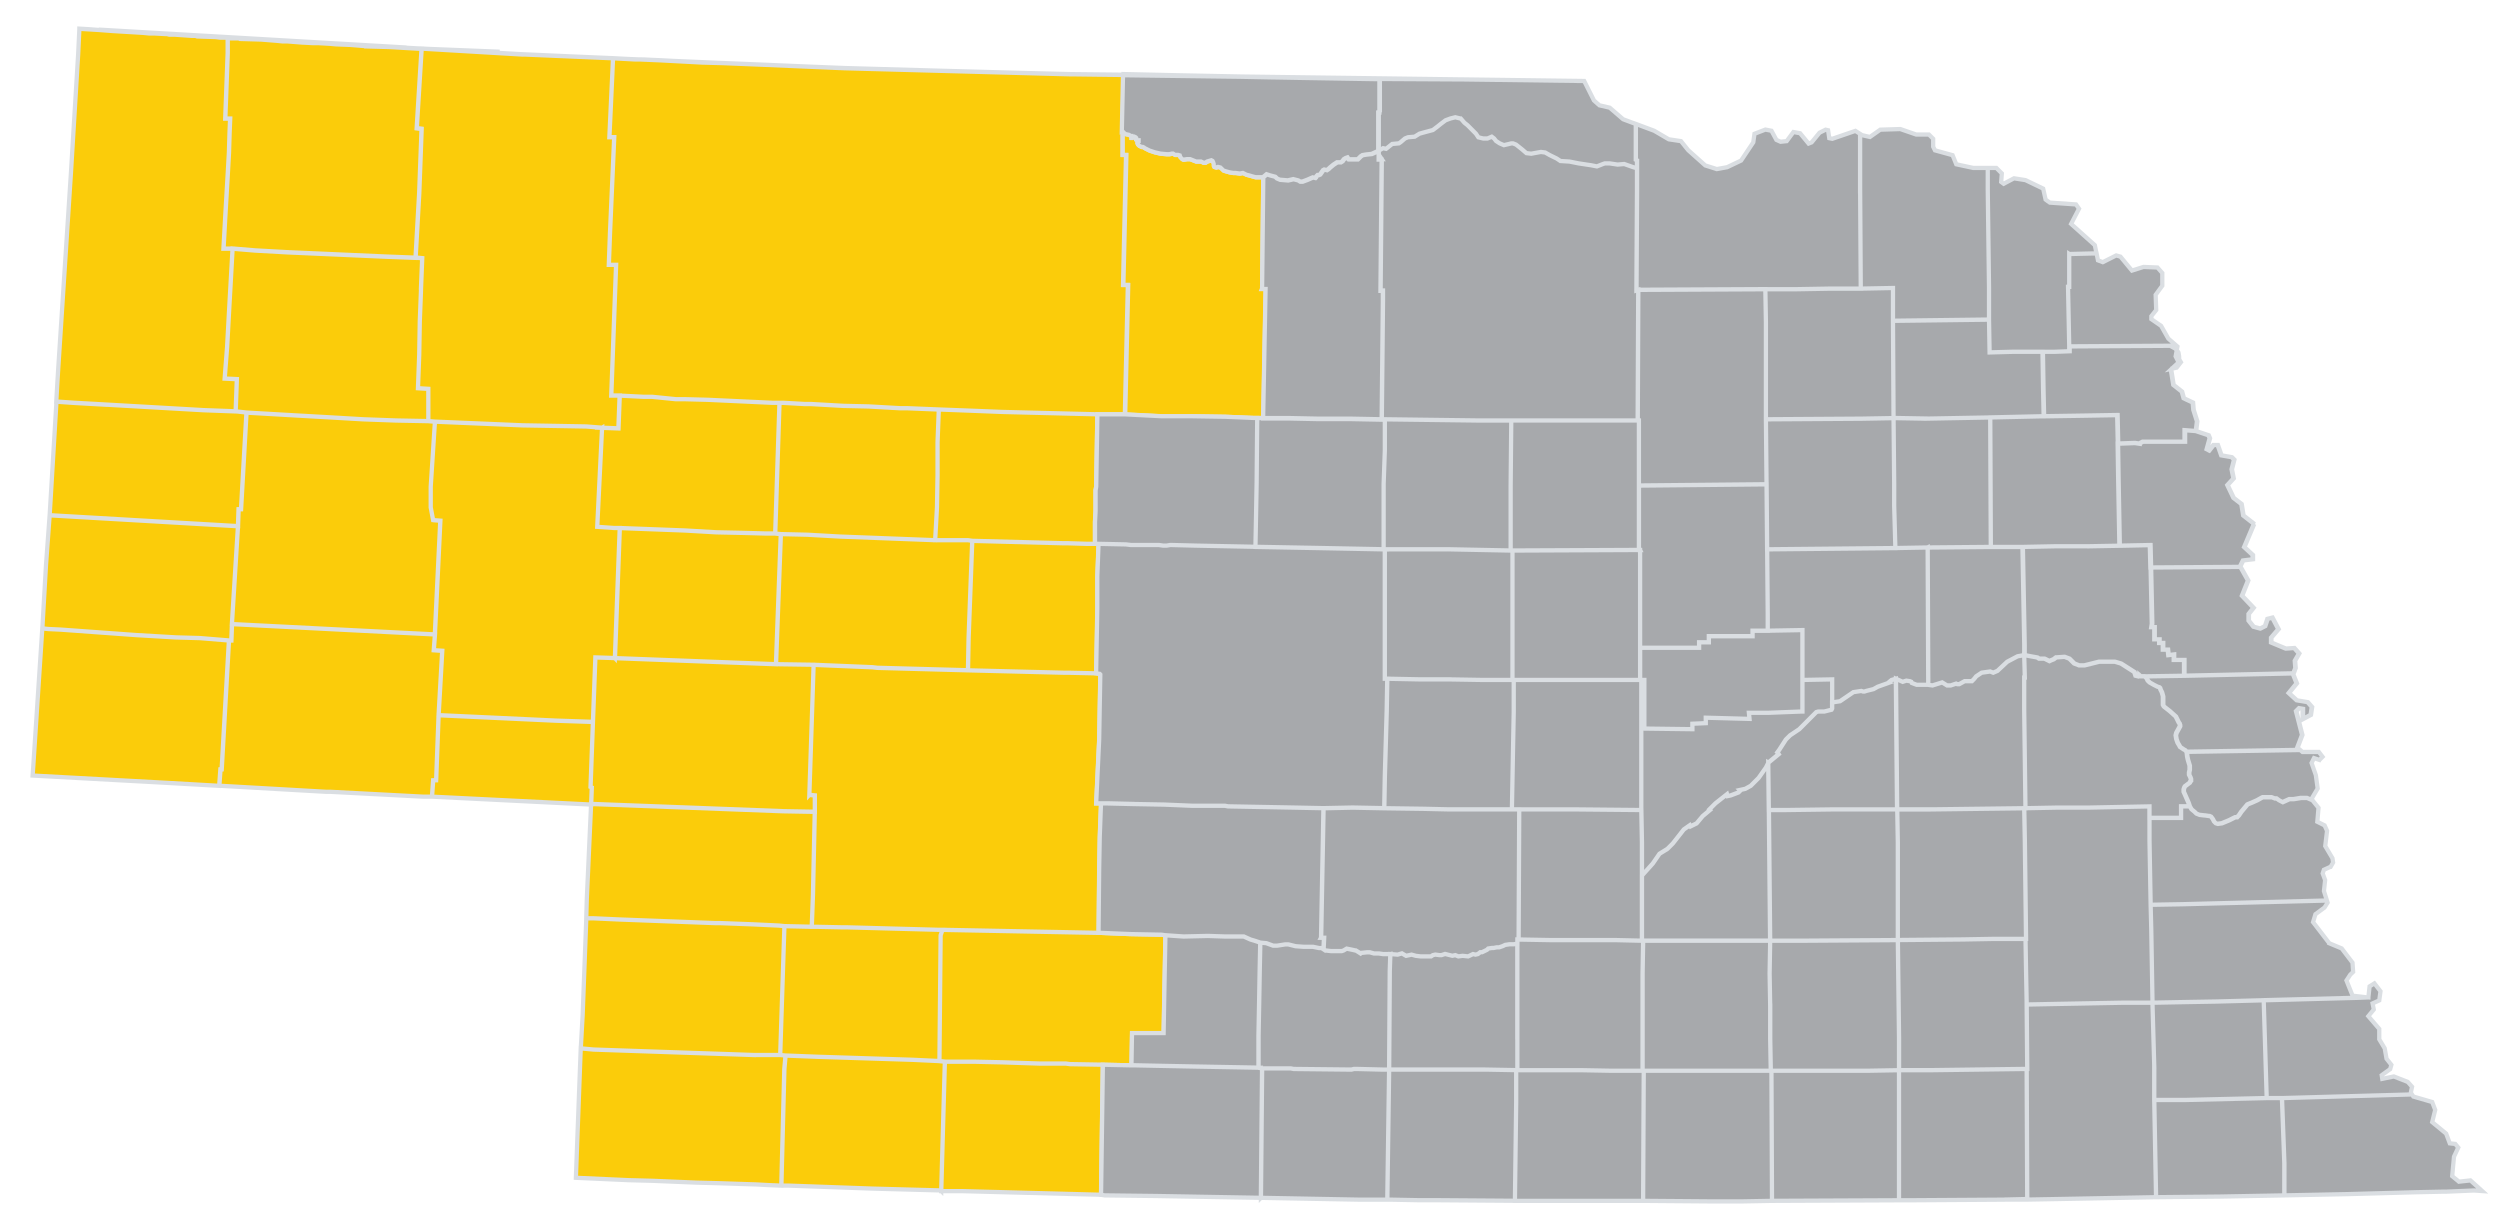
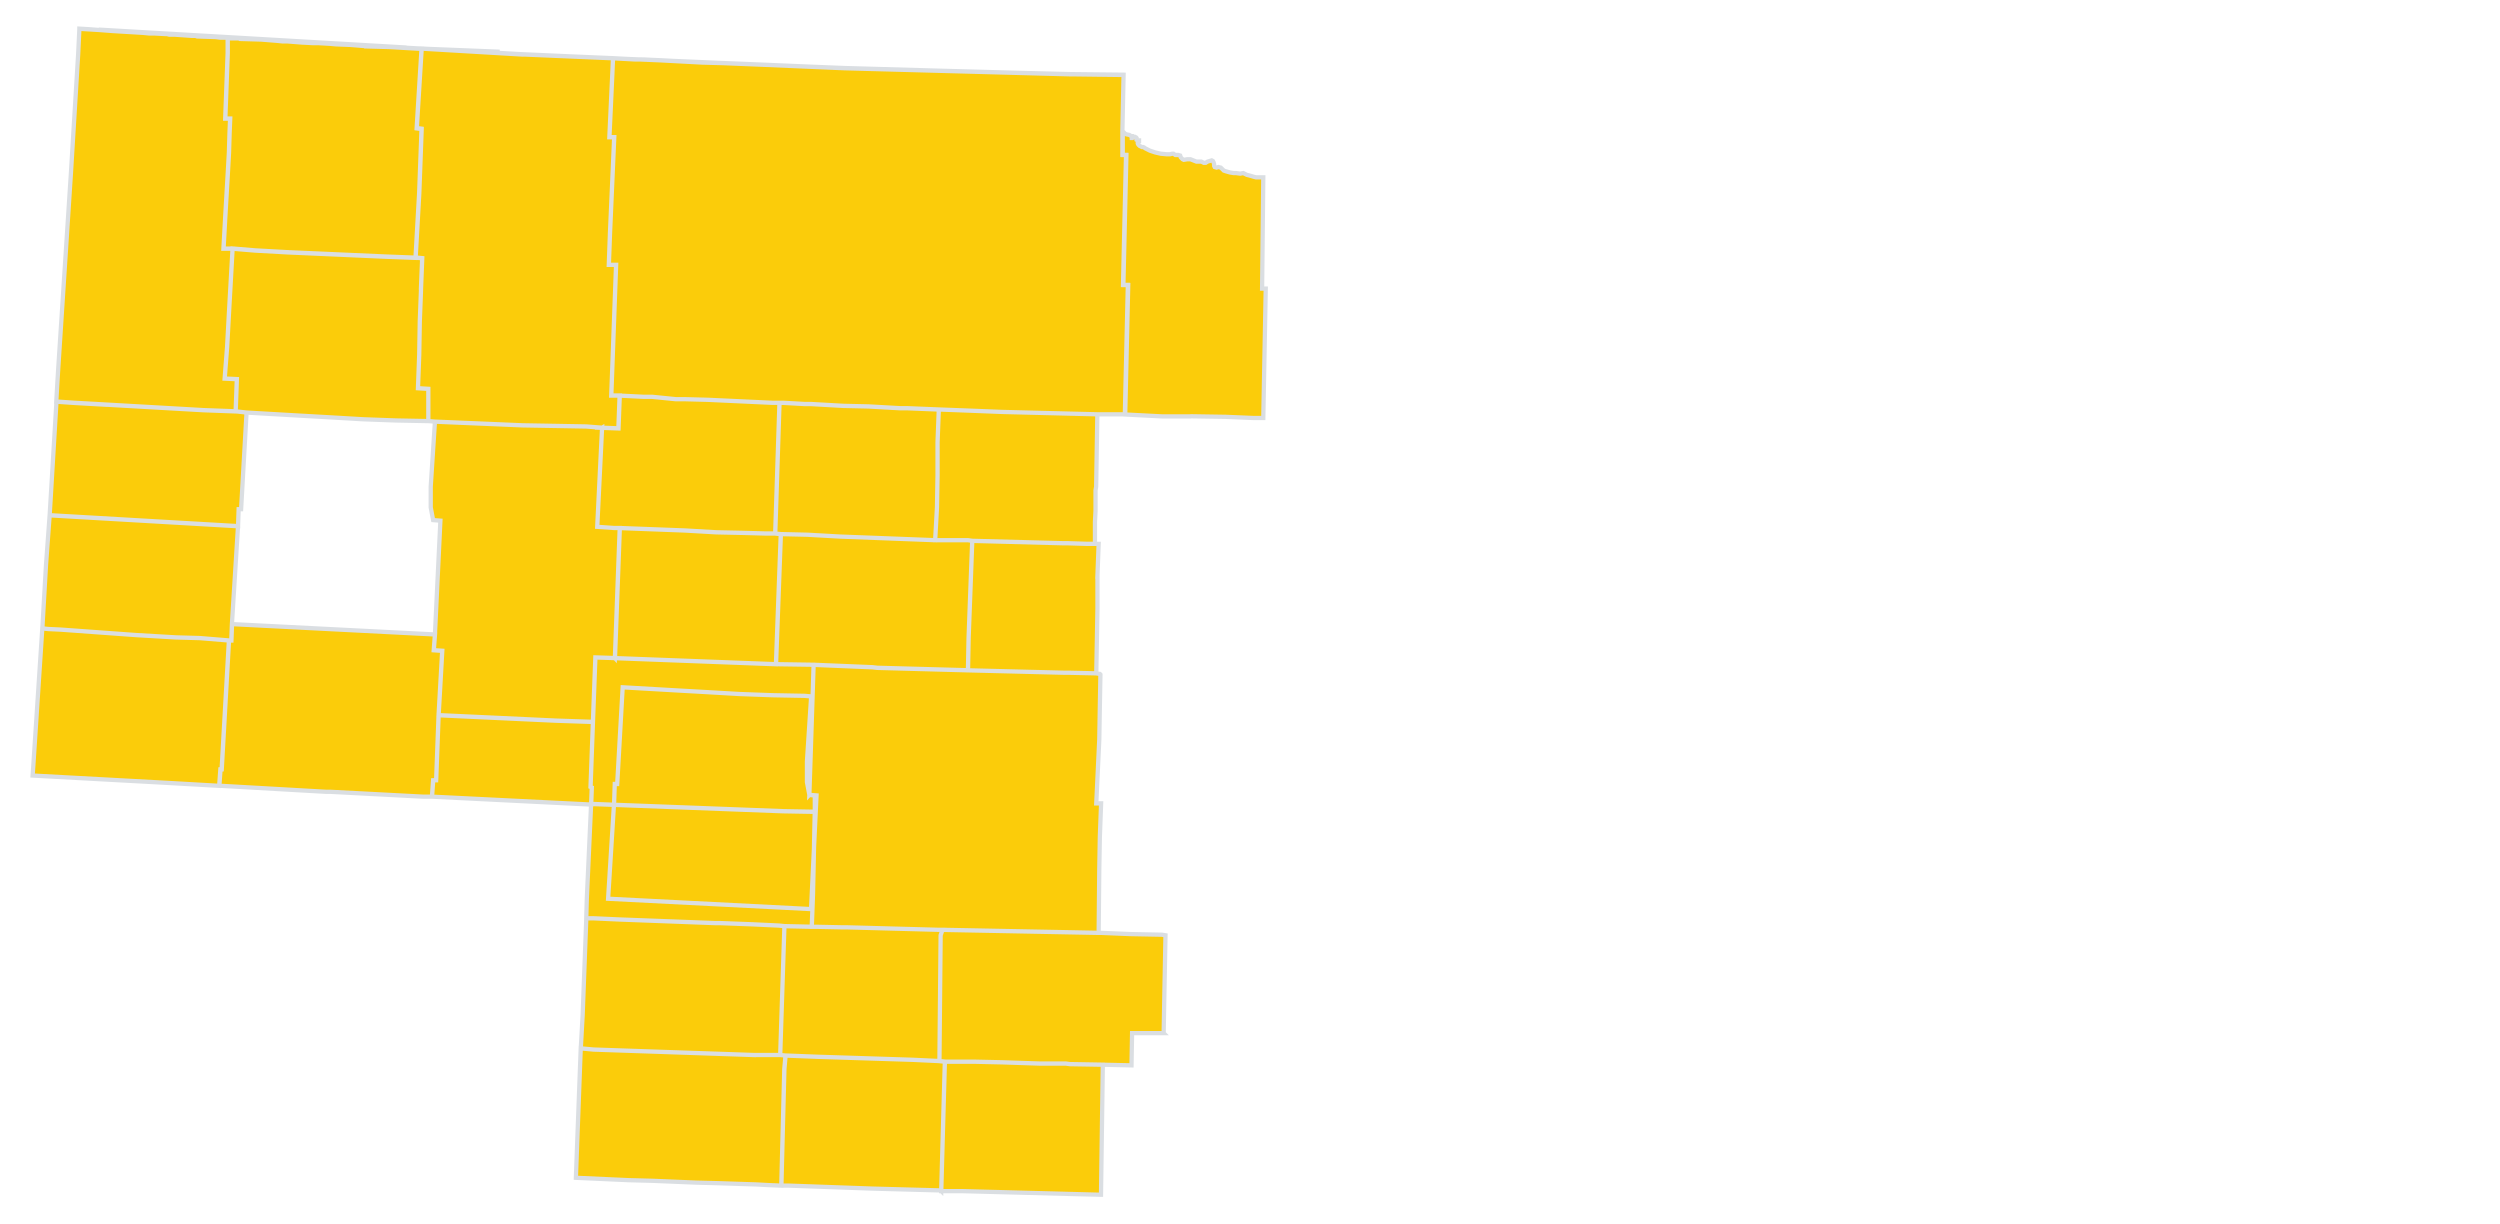
<svg xmlns="http://www.w3.org/2000/svg" id="Nebraska" viewBox="0 0 439.15 214.98">
  <defs>
    <style>.cls-1{fill:#fbcc0a;}.cls-1,.cls-2{stroke:#dadee2;stroke-width:.75px;}.cls-2{fill:#a7a9ac;}</style>
  </defs>
-   <path id="id_-_yellow" class="cls-1" d="M209.1,73.12l6.2.1,5.01.21h1.6l.43-22.74h-.64l.21-19.54h-1.28l-.43-.11-.75-.22-.42-.1-.64-.32-.53.1-.75-.1h-.42l-.64-.11-.74-.21-.33-.11-.21-.21-.33-.32-.42-.1-.32.1-.33-.1-.1-.21v-.32l-.1-.32-.11-.21-.21-.11-.74.22-.33.21h-.32l-.42-.21h-.86l-1.07-.42h-.53l-.64.1-.21-.1-.32-.33-.1-.32-.33-.1h-.53l-.32-.22h-.21l-.42.1h-.53l-1.07-.1-.96-.22-.96-.32-.85-.43-.11-.1-.21-.1h-.21l-.43-.21-.21-.21-.1-.21v-.22l.22-.1v-.22h-.22l-.21-.1v-.32l-.1-.11-.21-.1-.43.21h-.1v-.33h-.11l-.32-.21-.53-.11-.21-.1-.42-.43v4.17h.64l-.53,22.84h.85l-.53,22.74,6.41.33h5.12ZM164.69,83.47l-.1,5.66-.32,5.76h5.76l.75.11,16.01.42h.75l3.52.11h1.28v-3.85l.1-1.92v-3.63l.11-.64.21-12.71-16.75-.42-5.55-.22-5.55-.21-.22,5.77v5.76ZM137.15,93.82l4.7.11,5.66.32,16.76.64.32-5.76.1-5.66v-5.76l.22-5.77-5.44-.22h-1.28l-5.66-.32-4.38-.1-5.66-.32h-1.07l-3.74-.21h-.75l-.75,22.95.96.1ZM148.15,162.9h.75l16.01.43h.64l27.44.53.11-11.21.1-5.66.22-5.87h-.85l.53-11.21.1-5.87.1-5.55-.1-.11-.64-.1-4.8-.11h-.86l-16.87-.42-15.9-.43-.86-.1-10.35-.43-.75,22.85.96.1v2.88l-.32,14.52-.21,5.66h.86l4.69.1ZM165.54,163.33h-.64l-16.01-.43h-.75l-4.69-.1h-.86l-4.8-.11-.74,22.63.96.1,5.66.22,16.66.53,4.69.22.21-22.1.32-.96ZM105.76,75.14l-.85,17.4,2.99.21h.96l11.42.43,5.55.32,4.69.1,3.95.11h1.7l.75-22.95h-1.17l-11.42-.53-4.17-.11h-1.49l-4.17-.42h-1.49l-4.17-.21-.22,5.77-2.88-.11ZM73.95,50.8v.21l-.21,5.44-.1,5.87-.22,5.87,1.82.11v5.66l1.17.1,15.38.65,5.66.1,5.55.1,2.77.22,2.88.11.22-5.77h-1.5l.21-5.66.64-17.3h-1.28l.21-5.66.74-16.76h-.85l.53-11.42.11-2.45-16.64-.71-16.99-.99-.86,13.97.86.11-.21,5.66-.21,5.66-.64,11.31,1.17.11-.22,5.44ZM58.15,73.32l5.66.33,5.77.21,5.66.11v-5.66l-1.82-.11.22-5.87.1-5.87.21-5.44v-.21l.22-5.44-1.17-.11-5.45-.21-9.71-.43-7.26-.32-5.77-.32-3.95-.33-.64,11.42-.32,5.87-.43,5.55,2.14.1-.21,5.66,1.92.22,9.19.53,5.66.32ZM142.17,139.62l.75-22.85-6.62-.1-28.29-1.07-3.42-.11-.43,11.32-.42,11.42.22.1-.11,2.88,33.74,1.28,5.55.1v-2.88l-.96-.1ZM76.08,91.37l-.42-2.24v-3.63l.74-11.42-1.17-.1-5.66-.11-5.77-.21-5.66-.33-5.66-.32-9.19-.53-.96,16.98h-.43l-.1,2.88v.1l-1.07,17.18,35.65,1.82.96-19.97-1.28-.1ZM108.01,115.6l.85-22.85h-.96l-2.99-.21.85-17.4-2.77-.22-5.55-.1-5.66-.1-15.38-.65-.74,11.42v3.63l.42,2.24,1.28.1-.96,19.97-.21,2.78,1.49.1-.64,11.31,20.6.96,6.51.22.43-11.32,3.42.11ZM204.41,181.48l.1-5.66.22-11.53-.64-.1-5.55-.11-5.02-.21h-.53l-27.44-.53-.32.96-.21,22.1.96.1h5.12l4.92.11,6.61.22h4.6l.74.1,5.77.1,5.02.11.1-5.66h5.55ZM113.23,10.45h-.69l3.68.16-2.99-.16ZM136.19,93.72h-1.7l-3.95-.11-4.69-.1-5.55-.32-11.42-.43-.85,22.85,28.29,1.07.85-22.85-.96-.1ZM192.77,101.3l.22-5.76h-1.92l-3.52-.11h-.75l-16.01-.42-.64,17.08-.11,5.66,16.87.42h.86l4.8.11.21-11.32v-5.66ZM170.78,95l-.75-.11h-5.76l-16.76-.64-5.66-.32-4.7-.11-.85,22.85,6.62.1,10.35.43.86.1,15.9.43.11-5.66.64-17.08ZM165.01,186.38l-4.69-.22-16.66-.53-5.66-.22-.21,2.35-.53,20.5h1.18l14.83.53,11.96.32.11.11.64-22.74-.96-.1ZM38.93,135.14l1.28-22.63-5.12-.42-3.95-.11h-.11l-7.15-.42-13.24-.96-2.14-.1-1.07-.11-1.6,24.45-.1,1.39,23.49,1.28,9.28.53.21-2.88h.21ZM76.62,137.06l.43-11.42.64-11.31-1.49-.1.21-2.78-35.65-1.82-.11,2.88h-.42l-1.28,22.63h-.21l-.21,2.88,18.79,1.07h.75l16.22.85h1.6l.21-2.88h.53ZM108.76,161.51l16.97.64h.85l5.55.21,4.7.22.96.1,4.8.11.21-5.66.32-14.52-5.55-.1-33.74-1.28v.1l-.75,16.55-.1,3.42h1.17l4.6.21ZM138,185.42l-.96-.1h-4.6l-28.18-.96-2.25-.21-.85,22.74,9.29.42,4.17.11,7.68.32,3.85.1,6.72.22,2.03.11,2.34.1.53-20.5.21-2.35ZM132.45,185.32h4.6l.74-22.63-.96-.1-4.7-.22-5.55-.21h-.85l-16.97-.64-4.6-.21h-1.17l-.64,16.98-.33,5.87,2.25.21,28.18.96ZM103.95,138.34l-.22-.1.42-11.42-6.51-.22-20.6-.96-.43,11.42h-.53l-.21,2.88,27.97,1.39v-.1l.11-2.88ZM25.16,5.75l1.07.11h.96l1.82.1h.32l.43.11h.96l2.99.21h.65l.32.11h.21l2.99.1.85.11h1.28l.32.1h1.6l.21.1,3.74.11,2.77.22.96.1h.85l2.67.21h.11l1.81.1h.96l1.92.11,1.07.1,2.57.1,2.56.21h.11l4.06.11,3.11.18-54.08-3.15,2.5.19,5.34.32ZM10.64,110.59l13.24.96,7.15.42h.11l3.95.11,5.12.42h.42l.11-2.88,1.07-17.18-33.09-1.92-.64,8.76-.64,11.1,1.07.11,2.14.1ZM64.24,8.1h-.11l-2.56-.21-2.57-.1-1.07-.1-1.92-.11h-.96l-1.81-.1h-.11l-2.67-.21h-.85l-.96-.1-2.77-.22-3.74-.11-.21-.1h-1.6l-.32-.1v2.67l-.43,11.53h.86l-.11,2.67-.1,3.31-.21,3.74-.1,1.71-.33,5.66-.32,5.76h1.6l3.95.33,5.77.32,7.26.32,9.71.43,5.45.21.64-11.31.21-5.66.21-5.66-.86-.11.86-13.97-2.65-.15-3.11-.18-4.06-.11ZM41.82,92.33l.1-2.88h.43l.96-16.98-1.92-.22-5.66-.21-5.77-.33-11.2-.64-5.66-.32-3.2-.22v.32l-1.17,19.54v.11l33.09,1.92v-.1ZM18.76,71.09l11.2.64,5.77.33,5.66.21.21-5.66-2.14-.1.43-5.55.32-5.87.64-11.42h-1.6l.32-5.76.33-5.66.1-1.71.21-3.74.1-3.31.11-2.67h-.86l.43-11.53v-2.67h-1.28l-.85-.11-2.99-.1h-.21l-.32-.11h-.65l-2.99-.21h-.96l-.43-.11h-.32l-1.82-.1h-.96l-1.07-.11-5.34-.32-2.5-.19-3.35-.2,3.35.2-1.66-.13-1.7-.1v.1l-.21,4.37-1.28,21.03-2.24,34.48-.33,5.55,3.2.22,5.66.32ZM74.06,8.53h-.11l-2.54-.14,2.65.15h0ZM187.96,186.92l-.74-.1h-4.6l-6.61-.22-4.92-.11h-5.12l-.64,22.74h3.52l24.44.64h.11l.32-22.85-5.77-.1ZM127.01,11.09l7.35.3-18.14-.78,7.15.38,3.63.1ZM91.05,9.53l16.64.71h0s-14.2-.64-14.2-.64l-2.45-.11-3.63-.21v-.21l-13.34-.53h0s16.99,1,16.99,1ZM112.55,10.45l-4.26-.18,3.35.18h.92ZM107.58,12.69l-.53,11.42h.85l-.74,16.76-.21,5.66h1.28l-.64,17.3-.21,5.66h1.5l4.17.21h1.49l4.17.42h1.49l4.17.11,11.42.53h1.92l3.74.21h1.07l5.66.32,4.38.1,5.66.32h1.28l5.44.22,5.55.21,5.55.22,16.75.42h4.8l.53-22.74h-.85l.53-22.84h-.64v-4.17l.21-9.87-9.27-.12-39.71-1.07-14.02-.6-7.35-.3-3.63-.1-7.15-.38-3.68-.16h-.92l-3.35-.18-.6-.03-.11,2.45ZM108.28,10.27l-.6-.03h0s.6.03.6.03ZM188.09,13.05l9.27.12v-.05s-9.29-.1-9.29-.1l-13.24-.33-3.74-.1-22.74-.64-14-.56,14.02.6,39.71,1.07Z" />
-   <path id="id_-_grey" class="cls-2" d="M310.2,73.65l16.87-.11,5.55-.1-.1-17.08v-5.77l-5.66.11h-5.66l-5.66.1h-5.44l.1,5.77v17.08ZM338.28,73.54l11.32-.21,9.39-.21-.1-4.49-.11-6.84h-5.34l-3.95.11-.1-5.77-16.87.21.1,17.08,5.66.1ZM363.48,44.61v5.77h-.21l.21,10.46,17.72-.11.21.11.75.42.2.31.13-.7-1.6-1.39-1.27-2.24-1.71-1.18v-.53l.85-1.07-.1-2.67,1.17-1.6v-2.24l-.85-.96-2.45-.1-2.03.64-2.02-2.45-.75-.21-2.35,1.18-.85-.32-.24-1.21h-.63l-4.16.1ZM349.17,33.4l.22,17.08v5.66l.1,5.77,3.95-.11h7.26l2.78-.1v-.85l-.21-10.46h.21v-5.77l4.16-.1h.63l-.29-1.45-4.17-3.74,1.39-2.67-.53-.75-4.6-.32-.74-.53-.43-1.93-3.1-1.49-2.02-.32-1.82.96-.43-.32.11-1.5-.96-.96h-1.51v3.91ZM326.75,33.19l.11,17.51,5.66-.11v5.77l16.87-.21v-5.66l-.22-17.08v-3.91h-2.54l-2.99-.64-.65-1.6-3.09-.85-.32-.64v-1.39l-.75-.75h-2.24l-2.78-.96-3.52.11-1.82,1.28-1.39-.32-.34-.22v9.68ZM287.36,22.41v5.66l.21.1v5.55l-.1,17.3.32-.1,22.2-.11h5.55l5.66-.1h5.66l-.11-17.51v-9.68l-.83-.53-4.06,1.39-.53-.11-.21-1.39-.43-.1-1.07.53-1.39,1.7-.53.21-1.5-1.82-1.17-.21-1.18,1.6-1.07.11-.74-.33-.86-1.6-1.07-.21-1.92.74-.21,1.5-2.14,3.2-2.45,1.17-1.82.33-2.02-.64-2.99-2.67-1.28-1.6-2.14-.32-2.56-1.5-3.22-1.2v.63ZM221.7,50.7l.21-19.54.64-.53.64.21.85.22.33.32.53.22h.1l1.28.11.96-.22.86.22.32.21h.42l.86-.32.96-.42.43.1.1-.1.11-.21.21-.21h.22l.21-.1.53-.75.21-.11.42.11.33-.22.21-.21.64-.53.64-.42h.64l.32-.21.22-.32.32-.21.32-.11.21.33h1.6l.53-.53.32-.21.64-.11.96-.1,1.17-.53v1.5h.53l-.21,23.06h.42v1.92l-.21,20.71-5.55-.11h-5.77l-4.8-.1h-4.7l.43-22.74h-.64ZM242.73,27.96l-.21,23.06h.42v1.92l-.21,20.71h.53l16.44.21h27.97l.1-22.95-.32.1.1-17.3v-4.16l-.74-.21-1.5-.53-1.17.1-1.39-.21h-.85l-.32.11-1.07.42-1.07-.21-.75-.11-1.39-.21-1.6-.32-1.6-.1-.64-.43-.86-.42-.42-.21-.75-.43-.75-.1-1.17.21-.53.1-.85-.1-.75-.65-1.07-.85-.53-.21h-.32l-.43.11-.43.1-.42.1-.75-.32-.64-.42-.33-.43-.42-.32-.75.32h-.75l-.85-.21-.43-.64-1.49-1.5-.53-.42-.65-.75h-.1l-.85-.21-.85.21-.86.32-.85.64-.53.43-.85.64-1.6.43-.75.21-.85.53-1.17.1-.53.21-.75.64-.32.22-1.18.11-1.07.85-.53-.11-.75.43v1.5h.53ZM287.89,73.86v11.42l22.42-.22-.11-11.42v-17.08l-.1-5.77h-.11l-22.2.11-.1,22.95h.22ZM192.45,86.13v3.63l-.1,1.92v3.85h.64l4.8.1.85.1h4.92l.75.11h.64l.64-.11,4.38.11,10.56.21.11-5.66.1-5.66.1-11.31h-.53l-5.01-.21-6.2-.1h-5.12l-6.41-.33h-4.8l-.21,12.71-.11.64ZM349.7,96.07h5.77l5.44-.11h5.77l5.44-.1h.21l-.21-11.53-.1-6.41-.11-5.02-5.87.1-7.04.11-9.39.21.1,22.74ZM221.06,181.9l.11-5.76.1-5.77.1-4.8-.96-.32-.75-.22-1.17-.53h-3.31l-2.99-.1-4.27.1-3.2-.22-.22,11.53-.1,5.66h-5.55l-.1,5.66h.75l4.91.1,5.55.11,5.55.1,5.55.1v-5.66ZM355.57,119.02h.11l-.11-3.95-1.17.21-1.82.96-1.71,1.6-.75.32-.53-.21-1.5.21-.96.64-.33.42-.42.43h-1.28l-.96.53h-.32l-.21-.1-.96.32h-.64l-.85-.53-1.71.53-.75-.11h-2.03l-.85-.32-.1-.21-.22-.1-.64-.1-.64.21-1.17-.53.21,22.95h5.55l16.76-.21h.22l-.22-17.3v-5.66ZM312.23,132.15l.32-.43,1.17-1.82.75-.74,1.6-1.07,2.99-3,.33-.1h1.07l1.27-.32.11-.21v-5.12l-5.23.1v5.55h-.32l-5.66.22h-3.42l.1,1.07-7.68-.21v.96l-2.35.1v.96l-8.44-.11v-8.54h-.53v22.85l.11,5.76v5.77l1.92-2.14,1.17-1.7,1.39-.86.96-.96,1.92-2.45,1.07-.75.11.21.42-.21.65-.32,1.07-1.28,1.28-1.07-.1-.11,1.07-1.07,2.03-1.6.1.33.53-.11,1.39-.53.32-.32-.1-.1.96-.21.96-.53,1.39-1.39,1.28-1.82.43-.85,1.82-1.5-.21-.32ZM265.9,119.44h-5.44l-5.98-.1h-5.23l-5.55-.11-.1,5.66-.33,11.53-.1,5.55,6.94.1,4.37.1h11.1l.32-17.08v-5.66ZM288.32,123.61v-4.17h-22.42v5.66l-.32,17.08h11.31l11.42.11v-18.68ZM331.66,119.98l-1.82.65-.75.42-1.28.32-.32.11h-.22l-.32-.11-1.39.21-2.35,1.6-1.39.21v1.07l-.11.21-1.27.32h-1.07l-.33.1-2.99,3-1.6,1.07-.75.74-1.17,1.82-.32.43.21.32-1.82,1.5.1,8.32h3.1l8.11-.11h11.32l-.21-22.95-.75.21-.64.53ZM338.71,119.34v.96l.75.11,1.71-.53.85.53h.64l.96-.32.21.1h.32l.96-.53h1.28l.42-.43.33-.42.96-.64,1.5-.21.53.21.75-.32,1.71-1.6,1.82-.96,1.17-.21v-1.82l-.32-17.18h-5.55l-11.1.1.1,23.17ZM338.6,96.17l-5.66.1-22.52.22.1,11.42v2.88l6.09-.11v8.76l5.23-.1v4.05l1.39-.21,2.35-1.6,1.39-.21.32.11h.22l.32-.11,1.28-.32.75-.42,1.82-.65.64-.53.75-.21,1.17.53.64-.21.64.1.22.1.1.21.85.32h2.03v-.96l-.1-23.17ZM254.47,119.34l5.98.1h5.23v-22.74h-.32l-11.1-.22h-11v22.74h.43l5.55.11h5.23ZM332.73,88.8l.21,7.47,5.66-.1,11.1-.1-.1-22.74-11.32.21-5.66-.1.11,11.42v3.94ZM288.32,119.44h.53v8.54l8.44.11v-.96l2.35-.1v-.96l7.68.21-.1-1.07h3.42l5.66-.22h.32v-14.31l-6.09.11h-2.67v.96h-7.68v1.07h-1.71v.96h-10.36v5.66h.22ZM265.68,119.44h22.42v-22.84h-.21l-22.21.1v22.74ZM232.05,164.71l.21-11.42.11-5.66.1-5.66-5.44-.11-11.32-.21-.53-.1h-5.66l-5.02-.21-5.44-.1-4.49-.11h-1.17l-.22,5.87-.1,5.66-.11,11.21h.53l5.02.21,5.55.11.64.1,3.2.22,4.27-.1,2.99.1h3.31l1.17.53.75.22.96.32,1.07.1,1.18.43h.75l1.39-.22h.53l1.28.32,1.49.11h1.6l1.07.22h.43l.32.21.1-2.02h-.53ZM199.07,141.23l5.44.1,5.02.21h5.66l.53.1,11.32.21,5.44.11,5.12-.11,5.55.11.1-5.55.33-11.53.1-5.66h-.43v-22.74h-.21l-11.21-.22-11.32-.21-10.56-.21-4.38-.11-.64.11h-.64l-.75-.11h-4.92l-.85-.1-4.8-.1-.22,5.76v5.66l-.21,11.32.64.1.1.11-.1,5.55-.1,5.87-.53,11.21h2.02l4.49.11ZM332.94,96.28l-.21-7.47v-3.94l-.11-11.42-5.55.1-16.87.11.11,11.42.1,11.42,22.52-.22ZM310.63,133.97l-.43.85-1.28,1.82-1.39,1.39-.96.53-.96.21.1.1-.32.32-1.39.53-.53.11-.1-.33-2.03,1.6-1.07,1.07.1.11-1.28,1.07-1.07,1.28-.65.32-.42.21-.11-.21-1.07.75-1.92,2.45-.96.96-1.39.86-1.17,1.7-1.92,2.14v11.42h22.52l-.22-22.95-.1-8.32ZM288.1,96.6v17.19h10.36v-.96h1.71v-1.07h7.68v-.96h2.67v-2.88l-.1-11.42-.1-11.42-22.42.22v11.32h.21ZM265.36,96.71h.32l22.21-.1v-22.75h-22.42l-.11,11.42v11.42ZM243.05,96.49v-11.53l.21-5.87v-5.44h-.53l-5.55-.11h-5.77l-4.8-.1h-5.77l-.1,11.31-.1,5.66-.11,5.66,11.32.21,11.21.22ZM243.05,84.96v11.53h11.21l11.1.22v-11.42l.11-11.42h-5.77l-16.44-.21v5.44l-.21,5.87ZM221.06,187.55l-5.55-.1-5.55-.1-5.55-.11-4.91-.1h-.75l-5.02-.11-.32,22.85.64.1,9.07.11,18.36.32.21-22.74-.64-.11ZM242.84,187.88l-4.38-.11h-.64l-.43.11-10.14-.11-.53-.1h-5.01l-.21,22.74.1-.1-.1.1,17.08.32h5.12l.32-22.84h-1.17ZM311.05,188.09h-22.31l-.11,22.85,12.28.1h4.92l5.44-.1-.1-22.85h-.11ZM266.33,187.98l-5.45-.1h-16.87l-.32,22.84,5.66.11h3.31l13.45.1.22-17.18v-5.77ZM288.53,188.09h-5.34l-5.44-.1h-11.42v5.77l-.22,17.18h22.52l.11-22.85h-.21ZM310.95,176.67l-.1-5.66.1-5.76h-22.31l-.1,5.76v17.08h22.52l-.1-5.66v-5.76ZM197.15,23.04l.42.43.21.1.53.11.32.21h.11v.33h.1l.43-.21.21.1.1.11v.32l.21.1h.22v.22l-.22.1v.22l.1.21.21.21.43.21h.21l.21.1.11.1.85.43.96.32.96.22,1.07.1h.53l.42-.1h.21l.32.22h.53l.33.1.1.32.32.33.21.1.64-.1h.53l1.07.42h.86l.42.21h.32l.33-.21.74-.22.21.11.11.21.1.32v.32l.1.21.33.1.32-.1.42.1.33.32.21.21.33.11.74.21.64.11h.42l.75.1.53-.1.64.32.42.1.75.22.43.11h1.28l.64-.53.64.21.85.22.33.32.53.22h.1l1.28.11.96-.22.86.22.32.21h.42l.86-.32.96-.42.43.1.1-.1.11-.21.21-.21h.22l.21-.1.53-.75.21-.11.42.11.33-.22.21-.21.64-.53.64-.42h.64l.32-.21.22-.32.32-.21.32-.11.21.33h1.6l.53-.53.32-.21.64-.11.96-.1,1.17-.53v-6.72h.21v-5.87l-13.23-.22-5.55-.1h-.21l-5.44-.11-20.61-.27-.21,9.87ZM242.41,19.74h-.21v6.72l.75-.43.53.11,1.07-.85,1.18-.11.32-.22.75-.64.53-.21,1.17-.1.85-.53.75-.21,1.6-.43.85-.64.53-.43.85-.64.86-.32.85-.21.85.21h.1l.65.75.53.42,1.49,1.5.43.64.85.21h.75l.75-.32.42.32.33.43.64.42.75.32.42-.1.43-.1.43-.11h.32l.53.21,1.07.85.75.65.85.1.53-.1,1.17-.21.75.1.75.43.42.21.86.42.64.43,1.6.1,1.6.32,1.39.21.75.11,1.07.21,1.07-.42.32-.11h.85l1.39.21,1.17-.1,1.5.53.74.21v-1.39l-.21-.1v-6.28l-2.22-.83-2.35-2.03-1.82-.42-.96-.86-1.71-3.41-21.51-.28-14.38-.08v5.87ZM266.54,182.43v5.55h-.21l-5.45-.1h-16.87l.11-17.3.1-2.99,1.28.1.75-.22.74.43.96-.21.75.21.85.1h1.82l.32-.22.43-.1.74.1h.33l.64-.21,1.28.32.53-.11.53.22.75-.1.96.1.22-.1.43-.21.21-.1.43.1.43-.1.42-.33h.32l.86-.42.21-.22.64-.1h.32l.53-.11h.43l.64-.22.43-.21.74-.11h.75l.64-.1v16.65ZM288.53,176.46v-5.45l.1-5.76h-.21l-4.7-.11h-11.42l-5.55-.1h-.21v22.95h11.21l5.44.1h5.34v-11.63ZM244.23,167.6h-1.28l-.75-.11h-.85l-.75-.21h-.42l-1.07.11-.11.1-.32-.21-.53-.32h-.1l-.43-.1-1.07-.22-.53.32-.32.11h-1.92l-.96-.11-.32-.21-.32-.21h-.43l-1.07-.22h-1.6l-1.49-.11-1.28-.32h-.53l-1.39.22h-.75l-1.18-.43-1.07-.1-.1,4.8-.1,5.77-.11,5.76v5.66l.64.11h5.01l.53.1,10.14.11.43-.11h.64l4.38.11h1.17l.11-17.3.1-2.99ZM265.58,142.18h-11.1l-4.37-.1-6.94-.1-5.55-.11-5.12.11-.1,5.66-.11,5.66-.21,11.42h.53l-.1,2.02.32.21.96.11h1.92l.32-.11.53-.32,1.07.22.43.1h.1l.53.32.32.21.11-.1,1.07-.11h.42l.75.21h.85l.75.11h1.28l1.28.1.75-.22.74.43.96-.21.75.21.85.1h1.82l.32-.22.43-.1.74.1h.33l.64-.21,1.28.32.53-.11.53.22.75-.1.96.1.22-.1.43-.21.21-.1.43.1.43-.1.42-.33h.32l.86-.42.21-.22.64-.1h.32l.53-.11h.43l.64-.22.43-.21.74-.11h.75l.64-.1v-.75h.21l.11-22.85h-1.28ZM288.43,148.05l-.11-5.76-11.42-.11h-10.03l-.11,22.85,5.55.1h11.42l4.7.11v-17.19ZM338.81,142.18l16.76-.21.11,5.76.21,17.19h-5.66l-5.55.1h-.1l-11.21.1v-17.18l-.1-5.77h5.55ZM333.26,142.18h-11.32l-8.11.11h-3.1l.22,22.95h5.55l16.87-.11v-17.18l-.1-5.77ZM400.84,192.89h-2.67l-14.09.33h-5.66l.32,17.08,11.21-.11,11.31-.21v-5.66l-.42-11.42ZM327.93,188.09h-16.76l.1,22.85h.11l22.2-.1v-22.85l-5.66.1ZM356,187.77l-16.76.22h-5.66v22.85h1.92l16.55-.11,4.06-.1-.1-22.85ZM378.42,187.45l-.32-11.31h-5.23l-11.21.21-5.66.11.1,11.31h-.1l.1,22.85-4.06.1h4.06l5.55-.1,16.87-.32h.21l-.32-17.08v-5.77ZM431.93,207.56l-1.18-.96.32-3.42.75-1.6-.53-.64-.96-.1-.64-1.71-2.45-2.02.53-2.14-.53-1.39-3.31-.96-.24-.37c-7.61.21-15.22.43-22.83.64l.42,11.42v5.66h.53l10.57-.21,11.96-.33,4.69-.1h.64l4.91-.21,1.45.1c-.69-.62-1.38-1.25-2.07-1.87l-2.02.22ZM409.4,152.26l.43-.75-.11-.75-1.27-2.14.32-2.67-.43-.96-1.28-.64.21-2.45-1.06-1.32c-.33-.14-.66-.28-.99-.43h-1.07l-1.28.21h-.75l-1.17.53-.64-.33-.43-.32h-.32l-.53-.21h-1.6l-.22.11-.75.42-.96.43-.53.21-.22.1-1.07,1.28-.43.64-.21.21-.1.11h-.32l-.22.1-.85.43-1.28.53-.75.1-.32-.1-.21-.21-.1-.11-.21-.42-.32-.43-.22-.1h-.1l-.75-.11h-.1l-.86-.1-.53-.21-.32-.32-.53-.43-.32-.53h-1.5v2.03h-5.55v3.95l.1,5.66.1,5.66,5.66-.1c8.43-.22,16.87-.44,25.3-.65l-.52-1.65.21-1.93-.43-1.17.21-.64,1.17-.53ZM397.64,175.71l.53,17.18h2.67c7.61-.21,15.22-.43,22.83-.64l-.19-.28.22-1.07-.75-.85-2.45-.96-2.03.42-.1-.64,1.49-1.07.21-.75-.85-1.07-.32-1.82-.96-1.6v-1.82l-1.92-2.24.96-1.17-.21-1.07,1.17-.53.22-1.6-1.07-1.39-.85.53-.21,1.91c.06,0,.12,0,.18,0-.06,0-.12,0-.18,0v.02s-.12-.01-.12-.01c-.61.02-1.22.05-1.82.07l-16.44.43ZM355.79,164.93h-5.55l-5.55.1h-.1l-11.21.1.21,17.19v5.66h5.66l16.76-.22h.1l-.1-11.31-.11-5.77-.1-5.76ZM333.37,165.14l-16.87.11h-5.55l-.1,5.76.1,5.66v5.76l.1,5.66h16.87l5.66-.1v-5.66l-.21-17.19ZM377.78,158.95l-.1-5.66-.1-5.66v-5.98l-10.57.21h-5.55l-5.66.11h-.22l.11,5.76.21,17.19h-.1l.1,5.76.11,5.77,5.66-.11,11.21-.21h5.23l-.22-12.92-.11-4.27ZM416.02,175.2s-.08,0-.12,0h.12s0,0,0,0ZM389.42,175.92l-5.66.1-5.66.11.32,11.31v5.77h5.66l14.09-.33-.53-17.18-8.22.22ZM377.78,158.95l.11,4.27.22,12.92,5.66-.11,5.66-.1,8.22-.22,16.44-.43c.61-.02,1.22-.05,1.82-.07l-2.66-.31-1.07-2.67c.22-.34.45-.68.67-1.02l-.06.06.06-.06s0-.01,0-.02c0,0,0,.01,0,.02l.5-.48-.11-1.63-1.9-2.5c-.72-.3-1.45-.6-2.17-.9.02.03.05.06.07.09-.02-.03-.05-.06-.07-.09-.09-.04-.18-.07-.26-.11.09.04.18.07.26.11-.95-1.24-1.91-2.48-2.86-3.72l.42-1.39,1.6-1.18.53-.85-.12-.37c-8.43.22-16.87.44-25.3.65l-5.66.1ZM375.75,118.59l-.22.21-.43-.11-.21-.64-2.35-1.5-1.07-.32h-2.78l-2.56.64h-.96l-.85-.33-.85-.85-.85-.32-1.39.1h-.1l-.43.33-.53.21-.21.11-.21-.11-.65-.32h-.96l-.32-.21-1.18-.21-1.07-.21.11,3.95h-.11v5.66l.22,17.3,5.66-.11h5.55l10.57-.21v2.03h5.55v-2.03h1.5l-.21-.64-.75-1.71-.1-.22v-.43l.1-.32.11-.21.42-.32.43-.32.1-.22.11-.1v-.33l-.11-.32-.21-.42v-.43l.1-.43v-.74l-.1-.33-.22-.74-.11-.53-.1-.86-.32-.32-.21-.1-.32-.22-.32-.21-.11-.22-.32-.53-.22-.64-.1-.64.1-.43.53-.96.11-.21v-.22l-.11-.32-.1-.11-.53-1.07-1.07-.96-.96-.75-.1-.11-.11-.21v-1.5l-.21-.75-.22-.42-.11-.33-.1-.1-.32-.1-.65-.33-.74-.42-.33-.32-.21-.43-.33-.32h-.74l-.21-.21ZM366.68,95.96h-5.77l-5.44.11h-.21l.32,17.18v1.82l1.07.21,1.18.21.32.21h.96l.65.32.21.11.21-.11.53-.21.43-.33h.1l1.39-.1.85.32.85.85.85.33h.96l2.56-.64h2.78l1.07.32,2.35,1.5.21.64.43.11.22-.21.21.21h.74l6.94-.11v-2.77h-1.81v-.96l-.96.11-.1-.96h-.86v-1.17h-.64v-.64h-.85v-2.14h-.53l.1-.64-.21-9.82-.1-3.95-5.34.11h-.21l-5.44.1ZM377.99,109.52l-.1.64h.53v2.14h.85v.64h.64v1.17h.86l.1.96.96-.11v.96h1.81v2.77l19.18-.42.37-.92-.1-1.28.74-1.28-.85-.96-1.49.1-2.57-1.07v-.85l1.28-1.5-1.07-2.02-.85.21-.43,1.28-.85.43-1.18-.32-.85-1.07v-1.18l.85-1.07-2.02-2.13,1.07-2.67-1.35-2.4c-5.25.04-10.5.08-15.75.11l.21,9.82ZM403.52,131.33l.85-2.24-1.07-4.17.53-.53.65.11v1.81l1.39-.74.21-1.39-.75-.85-1.92-.32-1.39-1.28,1.39-1.7-.64-1.6.06-.15-19.18.42-6.94.11.33.32.21.43.33.32.74.42.65.33.32.1.1.1.11.33.22.42.21.75v1.5l.11.21.1.11.96.75,1.07.96.53,1.07.1.11.11.32v.22l-.11.21-.53.96-.1.43.1.64.22.64.32.53.11.22.32.21.32.22.21.1.32.32c6.63-.11,13.25-.21,19.88-.32l-.44-.38ZM382.71,63.66l-1.17,1.08.73-.16.75-.96-.32-.53v-.53l-.11-.64-.22-.33-.19,1.01.53,1.07ZM395.95,92.05l-1.92-1.5-.33-2.02-1.39-1.07-1.07-2.25,1.07-1.17-.32-1.6.43-1.7-.43-.43-1.82-.32-.64-1.82h-.75l-.75.96-.42-.22.53-1.92-.22-.53-2.25-.75c-.65-.05-1.29-.1-1.94-.15v2.02h-7.37l-.64.33-.75-.11-2.99.11.1,6.41.21,11.53,5.34-.11.1,3.95c5.25-.04,10.5-.08,15.75-.11l-.03-.06.53-1.07,1.71-.21v-.75l-1.5-1.39,1.71-4.06ZM375.75,77.92l.64-.33h7.37v-2.02c.65.05,1.29.1,1.94.15l.21-1.71c-.21-.67-.43-1.35-.64-2.02l-.11-1.28-1.6-.75-.32-1.17-1.49-1.18-.43-2.67.21-.2-.23.05.23-.05,1.17-1.08-.53-1.07.19-1.01-.2-.31-.75-.42-.21-.11-17.72.11v.85l-2.78.1h-1.92l.11,6.84.1,4.49,7.04-.11,5.87-.1.11,5.02,2.99-.11.75.11ZM217.97,13.44l-11.11-.22-9.5-.21v.16s20.6.27,20.6.27ZM223.62,13.55l5.55.1,13.23.22,14.38.08-38.83-.51,5.44.11h.21ZM366.76,95.96h-5.77l-5.44.11h-.21l.32,17.18v1.82l1.07.21,1.18.21.32.21h.96l.65.32.21.11.21-.11.53-.21.43-.33h.1l1.39-.1.85.32.85.85.85.33h.96l2.56-.64h2.78l1.07.32,2.35,1.5.21.64.43.11.22-.21.21.21h.74l6.94-.11v-2.77h-1.81v-.96l-.96.11-.1-.96h-.86v-1.17h-.64v-.64h-.85v-2.14h-.53l.1-.64-.21-9.82-.1-3.95-5.34.11h-.21l-5.44.1ZM378.07,109.52l-.1.64h.53v2.14h.85v.64h.64v1.17h.86l.1.96.96-.11v.96h1.81v2.77l19.18-.42.37-.92-.1-1.28.74-1.28-.85-.96-1.49.1-2.57-1.07v-.85l1.28-1.5-1.07-2.02-.85.21-.43,1.28-.85.43-1.18-.32-.85-1.07v-1.18l.85-1.07-2.02-2.13,1.07-2.67-1.35-2.4c-5.25.04-10.5.08-15.75.11l.21,9.82ZM403.6,131.34l.85-2.24-1.07-4.17.53-.53.65.11v1.81l1.39-.74.21-1.39-.75-.85-1.92-.32-1.39-1.28,1.39-1.7-.64-1.6.06-.15-19.18.42-6.94.11.33.32.21.43.33.32.74.42.65.33.32.1.1.1.11.33.22.42.21.75v1.5l.11.21.1.11.96.75,1.07.96.53,1.07.1.11.11.32v.22l-.11.21-.53.96-.1.43.1.64.22.64.32.53.11.22.32.21.32.22.21.1.32.32c6.63-.11,13.25-.21,19.88-.32l-.44-.38ZM407.45,133.47l.53-.53-.65-.85h-2.88l-.42-.37c-6.63.11-13.25.21-19.88.32l.1.86.11.53.22.74.1.33v.74l-.1.43v.43l.21.42.11.32v.33l-.11.1-.1.22-.43.32-.42.32-.11.21-.1.32v.43l.1.22.75,1.71.21.64.32.53.53.43.32.32.53.21.86.1h.1l.75.11h.1l.22.1.32.43.21.42.1.11.21.21.32.1.75-.1,1.28-.53.85-.43.22-.1h.32l.1-.11.21-.21.43-.64,1.07-1.28.22-.1.53-.21.96-.43.75-.42.22-.11h1.6l.53.21h.32l.43.32.64.33,1.17-.53h.75l1.28-.21h1.07c.33.14.66.28.99.43l-.22-.28,1.07-1.82-.32-2.35-.75-2.14.43-.85.96.32ZM382.79,63.66l-1.17,1.08.73-.16.75-.96-.32-.53v-.53l-.11-.64-.22-.33-.19,1.01.53,1.07ZM396.03,92.05l-1.92-1.5-.33-2.02-1.39-1.07-1.07-2.25,1.07-1.17-.32-1.6.43-1.7-.43-.43-1.82-.32-.64-1.82h-.75l-.75.96-.42-.22.53-1.92-.22-.53-2.25-.75c-.65-.05-1.29-.1-1.94-.15v2.02h-7.37l-.64.33-.75-.11-2.99.11.1,6.41.21,11.53,5.34-.11.1,3.95c5.25-.04,10.5-.08,15.75-.11l-.03-.06.53-1.07,1.71-.21v-.75l-1.5-1.39,1.71-4.06ZM375.83,77.92l.64-.33h7.37v-2.02c.65.05,1.29.1,1.94.15l.21-1.71c-.21-.67-.43-1.35-.64-2.02l-.11-1.28-1.6-.75-.32-1.17-1.49-1.18-.43-2.67.21-.2-.23.05.23-.05,1.17-1.08-.53-1.07.19-1.01-.2-.31-.75-.42-.21-.11-17.72.11v.85l-2.78.1h-1.92l.11,6.84.1,4.49,7.04-.11,5.87-.1.11,5.02,2.99-.11.75.11Z" />
+   <path id="id_-_yellow" class="cls-1" d="M209.1,73.12l6.2.1,5.01.21h1.6l.43-22.74h-.64l.21-19.54h-1.28l-.43-.11-.75-.22-.42-.1-.64-.32-.53.1-.75-.1h-.42l-.64-.11-.74-.21-.33-.11-.21-.21-.33-.32-.42-.1-.32.1-.33-.1-.1-.21v-.32l-.1-.32-.11-.21-.21-.11-.74.22-.33.21h-.32l-.42-.21h-.86l-1.07-.42h-.53l-.64.1-.21-.1-.32-.33-.1-.32-.33-.1h-.53l-.32-.22h-.21l-.42.1h-.53l-1.07-.1-.96-.22-.96-.32-.85-.43-.11-.1-.21-.1h-.21l-.43-.21-.21-.21-.1-.21v-.22l.22-.1v-.22h-.22l-.21-.1v-.32l-.1-.11-.21-.1-.43.21h-.1v-.33h-.11l-.32-.21-.53-.11-.21-.1-.42-.43v4.17h.64l-.53,22.84h.85l-.53,22.74,6.41.33h5.12ZM164.69,83.47l-.1,5.66-.32,5.76h5.76l.75.11,16.01.42h.75l3.52.11h1.28v-3.85l.1-1.92v-3.63l.11-.64.21-12.71-16.75-.42-5.55-.22-5.55-.21-.22,5.77v5.76ZM137.15,93.82l4.7.11,5.66.32,16.76.64.32-5.76.1-5.66v-5.76l.22-5.77-5.44-.22h-1.28l-5.66-.32-4.38-.1-5.66-.32h-1.07l-3.74-.21h-.75l-.75,22.95.96.1ZM148.15,162.9h.75l16.01.43h.64l27.44.53.11-11.21.1-5.66.22-5.87h-.85l.53-11.21.1-5.87.1-5.55-.1-.11-.64-.1-4.8-.11h-.86l-16.87-.42-15.9-.43-.86-.1-10.35-.43-.75,22.85.96.1v2.88l-.32,14.52-.21,5.66h.86l4.69.1ZM165.54,163.33h-.64l-16.01-.43h-.75l-4.69-.1h-.86l-4.8-.11-.74,22.63.96.1,5.66.22,16.66.53,4.69.22.21-22.1.32-.96ZM105.76,75.14l-.85,17.4,2.99.21h.96l11.42.43,5.55.32,4.69.1,3.95.11h1.7l.75-22.95h-1.17l-11.42-.53-4.17-.11h-1.49l-4.17-.42h-1.49l-4.17-.21-.22,5.77-2.88-.11ZM73.95,50.8v.21l-.21,5.44-.1,5.87-.22,5.87,1.82.11v5.66l1.17.1,15.38.65,5.66.1,5.55.1,2.77.22,2.88.11.22-5.77h-1.5l.21-5.66.64-17.3h-1.28l.21-5.66.74-16.76h-.85l.53-11.42.11-2.45-16.64-.71-16.99-.99-.86,13.97.86.11-.21,5.66-.21,5.66-.64,11.31,1.17.11-.22,5.44ZM58.15,73.32l5.66.33,5.77.21,5.66.11v-5.66l-1.82-.11.22-5.87.1-5.87.21-5.44v-.21l.22-5.44-1.17-.11-5.45-.21-9.71-.43-7.26-.32-5.77-.32-3.95-.33-.64,11.42-.32,5.87-.43,5.55,2.14.1-.21,5.66,1.92.22,9.19.53,5.66.32ZM142.17,139.62l.75-22.85-6.62-.1-28.29-1.07-3.42-.11-.43,11.32-.42,11.42.22.1-.11,2.88,33.74,1.28,5.55.1v-2.88l-.96-.1Zl-.42-2.24v-3.63l.74-11.42-1.17-.1-5.66-.11-5.77-.21-5.66-.33-5.66-.32-9.19-.53-.96,16.98h-.43l-.1,2.88v.1l-1.07,17.18,35.65,1.82.96-19.97-1.28-.1ZM108.01,115.6l.85-22.85h-.96l-2.99-.21.85-17.4-2.77-.22-5.55-.1-5.66-.1-15.38-.65-.74,11.42v3.63l.42,2.24,1.28.1-.96,19.97-.21,2.78,1.49.1-.64,11.31,20.6.96,6.51.22.43-11.32,3.42.11ZM204.41,181.48l.1-5.66.22-11.53-.64-.1-5.55-.11-5.02-.21h-.53l-27.44-.53-.32.96-.21,22.1.96.1h5.12l4.92.11,6.61.22h4.6l.74.1,5.77.1,5.02.11.1-5.66h5.55ZM113.23,10.45h-.69l3.68.16-2.99-.16ZM136.19,93.72h-1.7l-3.95-.11-4.69-.1-5.55-.32-11.42-.43-.85,22.85,28.29,1.07.85-22.85-.96-.1ZM192.77,101.3l.22-5.76h-1.92l-3.52-.11h-.75l-16.01-.42-.64,17.08-.11,5.66,16.87.42h.86l4.8.11.21-11.32v-5.66ZM170.78,95l-.75-.11h-5.76l-16.76-.64-5.66-.32-4.7-.11-.85,22.85,6.62.1,10.35.43.86.1,15.9.43.11-5.66.64-17.08ZM165.01,186.38l-4.69-.22-16.66-.53-5.66-.22-.21,2.35-.53,20.5h1.18l14.83.53,11.96.32.11.11.64-22.74-.96-.1ZM38.93,135.14l1.28-22.63-5.12-.42-3.95-.11h-.11l-7.15-.42-13.24-.96-2.14-.1-1.07-.11-1.6,24.45-.1,1.39,23.49,1.28,9.28.53.21-2.88h.21ZM76.62,137.06l.43-11.42.64-11.31-1.49-.1.21-2.78-35.65-1.82-.11,2.88h-.42l-1.28,22.63h-.21l-.21,2.88,18.79,1.07h.75l16.22.85h1.6l.21-2.88h.53ZM108.76,161.51l16.97.64h.85l5.55.21,4.7.22.96.1,4.8.11.21-5.66.32-14.52-5.55-.1-33.74-1.28v.1l-.75,16.55-.1,3.42h1.17l4.6.21ZM138,185.42l-.96-.1h-4.6l-28.18-.96-2.25-.21-.85,22.74,9.29.42,4.17.11,7.68.32,3.85.1,6.72.22,2.03.11,2.34.1.53-20.5.21-2.35ZM132.45,185.32h4.6l.74-22.63-.96-.1-4.7-.22-5.55-.21h-.85l-16.97-.64-4.6-.21h-1.17l-.64,16.98-.33,5.87,2.25.21,28.18.96ZM103.95,138.34l-.22-.1.42-11.42-6.51-.22-20.6-.96-.43,11.42h-.53l-.21,2.88,27.97,1.39v-.1l.11-2.88ZM25.16,5.75l1.07.11h.96l1.82.1h.32l.43.11h.96l2.99.21h.65l.32.11h.21l2.99.1.85.11h1.28l.32.1h1.6l.21.1,3.74.11,2.77.22.96.1h.85l2.67.21h.11l1.81.1h.96l1.92.11,1.07.1,2.57.1,2.56.21h.11l4.06.11,3.11.18-54.08-3.15,2.5.19,5.34.32ZM10.64,110.59l13.24.96,7.15.42h.11l3.95.11,5.12.42h.42l.11-2.88,1.07-17.18-33.09-1.92-.64,8.76-.64,11.1,1.07.11,2.14.1ZM64.24,8.1h-.11l-2.56-.21-2.57-.1-1.07-.1-1.92-.11h-.96l-1.81-.1h-.11l-2.67-.21h-.85l-.96-.1-2.77-.22-3.74-.11-.21-.1h-1.6l-.32-.1v2.67l-.43,11.53h.86l-.11,2.67-.1,3.31-.21,3.74-.1,1.71-.33,5.66-.32,5.76h1.6l3.95.33,5.77.32,7.26.32,9.71.43,5.45.21.64-11.31.21-5.66.21-5.66-.86-.11.86-13.97-2.65-.15-3.11-.18-4.06-.11ZM41.82,92.33l.1-2.88h.43l.96-16.98-1.92-.22-5.66-.21-5.77-.33-11.2-.64-5.66-.32-3.2-.22v.32l-1.17,19.54v.11l33.09,1.92v-.1ZM18.76,71.09l11.2.64,5.77.33,5.66.21.21-5.66-2.14-.1.43-5.55.32-5.87.64-11.42h-1.6l.32-5.76.33-5.66.1-1.71.21-3.74.1-3.31.11-2.67h-.86l.43-11.53v-2.67h-1.28l-.85-.11-2.99-.1h-.21l-.32-.11h-.65l-2.99-.21h-.96l-.43-.11h-.32l-1.82-.1h-.96l-1.07-.11-5.34-.32-2.5-.19-3.35-.2,3.35.2-1.66-.13-1.7-.1v.1l-.21,4.37-1.28,21.03-2.24,34.48-.33,5.55,3.2.22,5.66.32ZM74.06,8.53h-.11l-2.54-.14,2.65.15h0ZM187.96,186.92l-.74-.1h-4.6l-6.61-.22-4.92-.11h-5.12l-.64,22.74h3.52l24.44.64h.11l.32-22.85-5.77-.1ZM127.01,11.09l7.35.3-18.14-.78,7.15.38,3.63.1ZM91.05,9.53l16.64.71h0s-14.2-.64-14.2-.64l-2.45-.11-3.63-.21v-.21l-13.34-.53h0s16.99,1,16.99,1ZM112.55,10.45l-4.26-.18,3.35.18h.92ZM107.58,12.69l-.53,11.42h.85l-.74,16.76-.21,5.66h1.28l-.64,17.3-.21,5.66h1.5l4.17.21h1.49l4.17.42h1.49l4.17.11,11.42.53h1.92l3.74.21h1.07l5.66.32,4.38.1,5.66.32h1.28l5.44.22,5.55.21,5.55.22,16.75.42h4.8l.53-22.74h-.85l.53-22.84h-.64v-4.17l.21-9.87-9.27-.12-39.71-1.07-14.02-.6-7.35-.3-3.63-.1-7.15-.38-3.68-.16h-.92l-3.35-.18-.6-.03-.11,2.45ZM108.28,10.27l-.6-.03h0s.6.03.6.03ZM188.09,13.05l9.27.12v-.05s-9.29-.1-9.29-.1l-13.24-.33-3.74-.1-22.74-.64-14-.56,14.02.6,39.71,1.07Z" />
</svg>